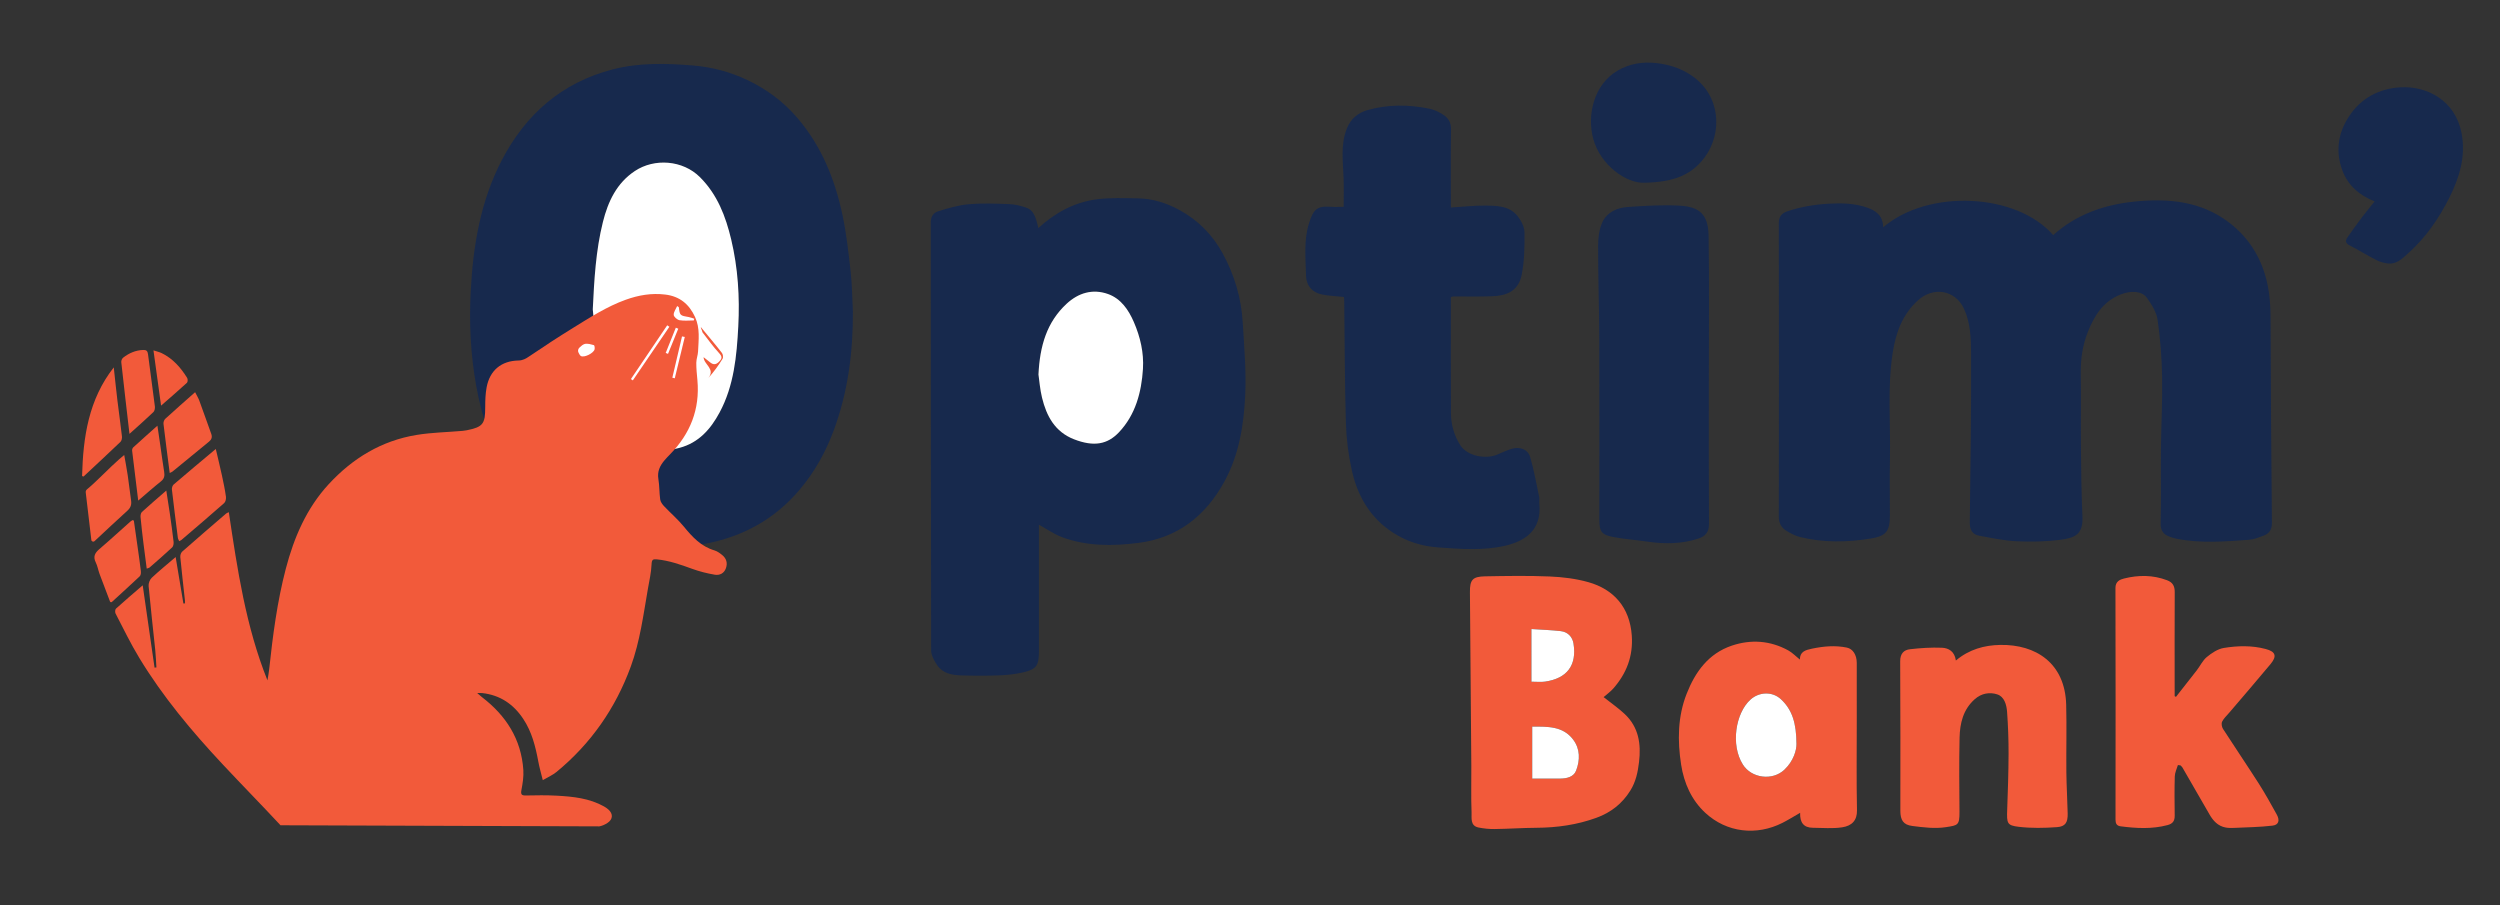
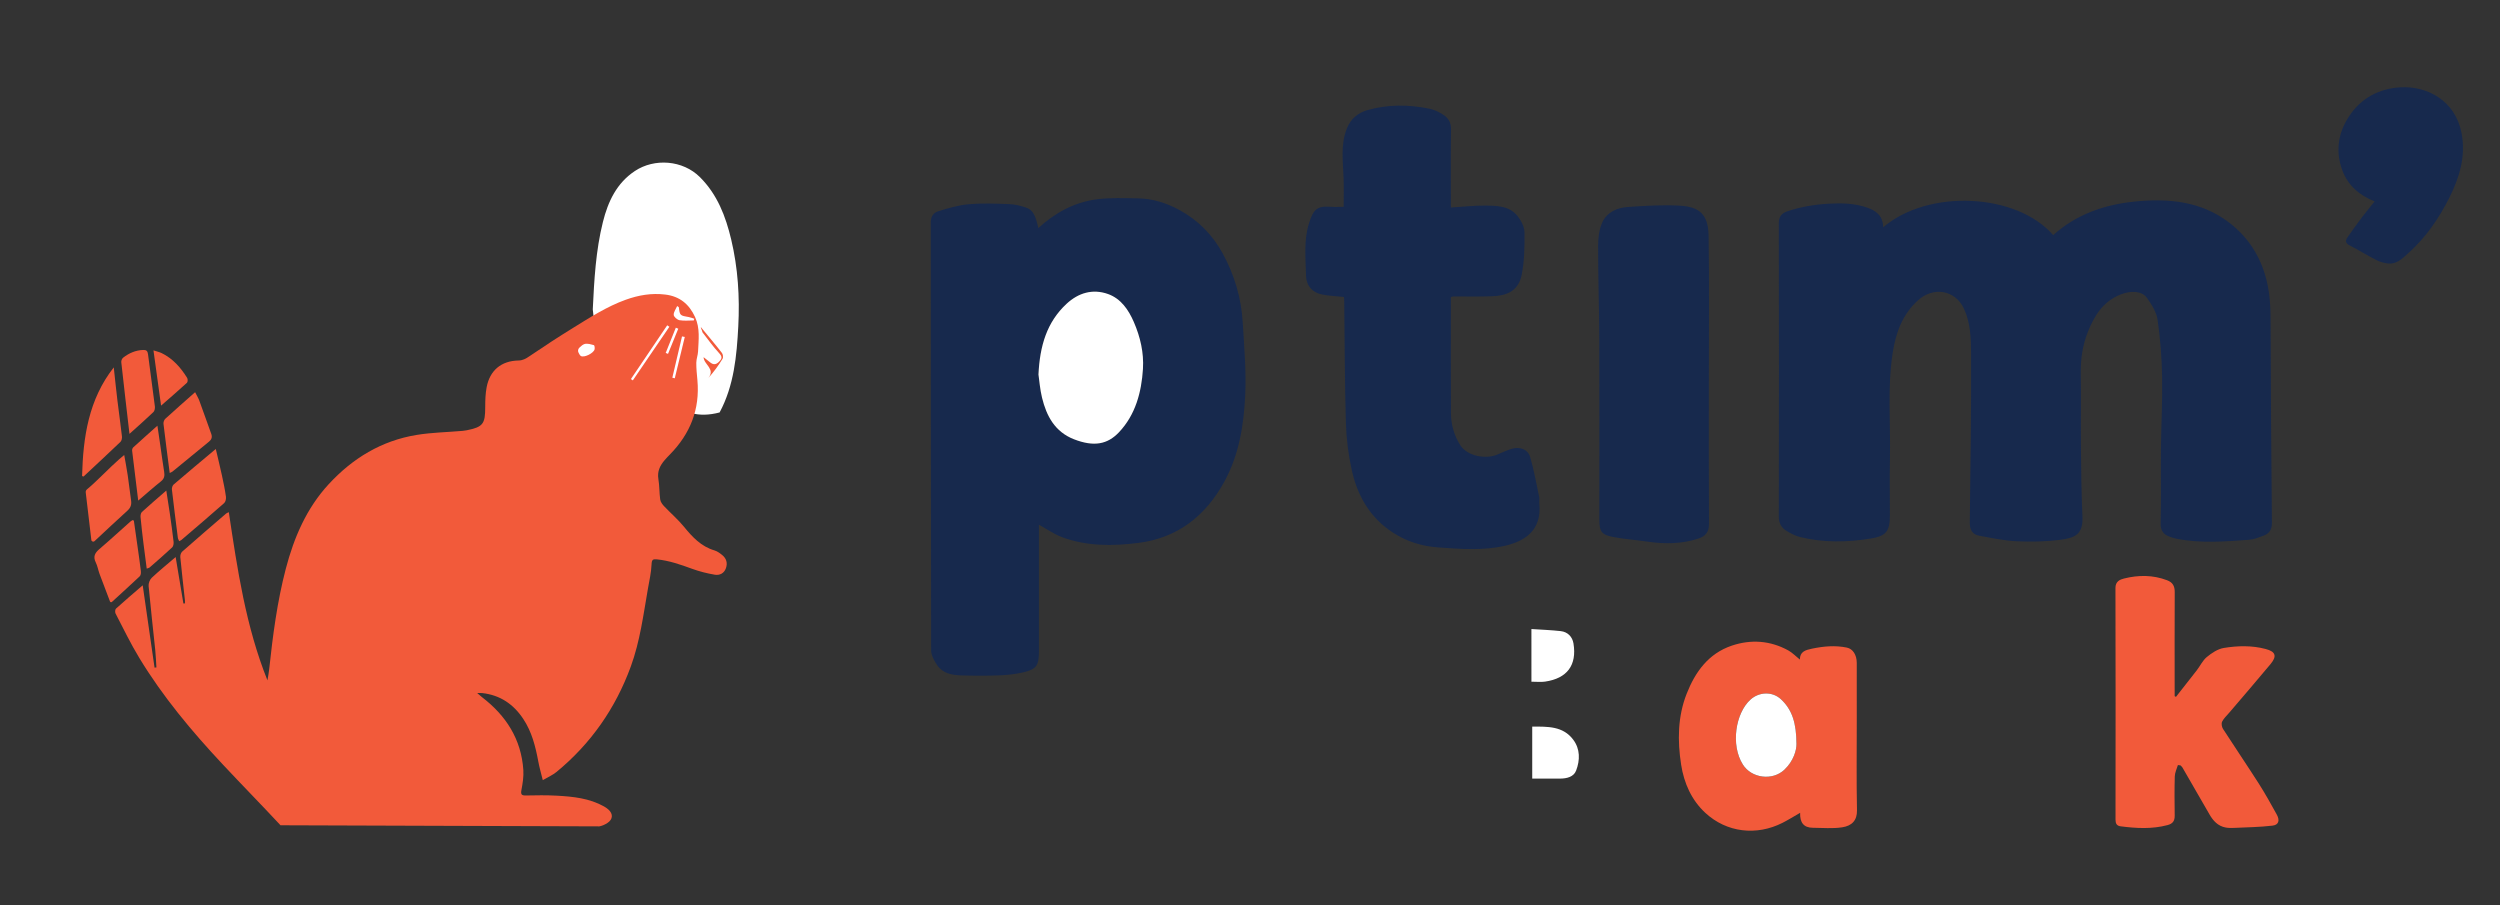
<svg xmlns="http://www.w3.org/2000/svg" id="logo_Optim_x27_Bank_xA0_Image_00000033336747810621428470000015737884059609027745_" x="0px" y="0px" viewBox="0 0 1754 635" style="enable-background:new 0 0 1754 635;" xml:space="preserve">
  <rect x="0" y="0" width="1754" height="635" fill="#333333" stroke="none" />
  <style type="text/css">	.st0{fill:#17294D;}	.st1{fill:#F25A3A;}	.st2{fill:#FFFFFF;}	.st3{fill:#FF3333;}</style>
  <g>
    <path class="st0" d="M1321.23,159.48c31.91-27.24,93.77-23.95,119.29,5.48c16.16-14.58,36-21.39,56.96-23.53  c23.37-2.38,46.59-0.47,66.4,14.66c12.11,9.25,20.46,21.25,25.02,35.82c3.12,9.97,4.08,20.18,4.1,30.65  c0.13,48.1,0.55,96.2,0.96,144.3c0.04,4.38-1.59,7.39-5.61,8.86c-3.35,1.23-6.79,2.73-10.27,2.98  c-17.13,1.23-34.31,2.71-51.38-0.81c-1.43-0.3-2.84-0.74-4.22-1.24c-4.43-1.59-6.69-4.07-6.56-9.47  c0.43-17.32,0.03-34.66,0.2-51.99c0.16-16.94,1.11-33.88,0.81-50.8c-0.24-13.31-1.23-26.69-3.14-39.86  c-0.79-5.48-4.19-10.94-7.54-15.59c-3.6-4.99-11.39-5.17-18.65-2.25c-11.99,4.82-18.14,14.65-22.64,25.87  c-3.84,9.56-5.29,19.53-5.11,29.88c0.29,16.83-0.05,33.66,0.12,50.49c0.16,16.44,0.31,32.89,1.07,49.3  c0.58,12.5-4.86,15.1-15.42,16.48c-10.14,1.32-20.54,1.51-30.77,1.03c-8.76-0.41-17.47-2.29-26.14-3.87  c-4.86-0.89-6.78-4.03-6.71-9.28c0.52-39.43,1.06-78.87,0.91-118.3c-0.04-10.69-0.33-21.75-5.05-31.83  c-6.08-12.98-21.29-15.58-32.11-5.84c-10.86,9.77-15.55,22.53-17.75,36.37c-3.93,24.75-1.5,49.72-2.01,74.59  c-0.27,13.33-0.05,26.66-0.05,39.99c0,11.07-2.57,14.52-13.36,16.26c-16.51,2.66-33.08,3.01-49.45-1  c-3.57-0.88-7.07-2.66-10.18-4.69c-3.26-2.13-4.95-5.28-4.94-9.64c0.12-68.66,0.13-137.32-0.01-205.98  c-0.01-4.78,2.29-7.06,6.13-8.33c9.37-3.12,18.96-4.72,28.89-5.28c9.27-0.53,18.26-0.31,27.03,2.76  C1316.24,147.83,1321.12,151.38,1321.23,159.48z" />
-     <path class="st0" d="M598.38,218.29c0.18,28.69-3.43,56.73-13.45,83.72c-5.56,14.98-13.18,28.75-23.53,41.12  c-17.84,21.33-40.73,33.71-67.64,38.56c-17.58,3.17-35.36,3-53.21,0.43c-14.23-2.05-27.89-5.64-40.68-11.96  c-16.3-8.07-30.01-19.44-40.48-34.5c-13.69-19.71-21.15-41.81-25.34-65.24c-3.9-21.76-4.92-43.74-3.81-65.7  c1.62-32.06,6.82-63.53,21.86-92.42c16.81-32.28,42.22-54.47,77.94-63.66c18.45-4.75,37.24-4.25,56.09-2.7  c13.39,1.1,26.1,4.46,38.15,10.18c13.45,6.38,25.15,14.99,35.01,26.45c17.06,19.82,26.44,43.09,31.77,68.14  c2.79,13.09,4.26,26.49,5.75,39.82C597.84,199.72,597.89,209.03,598.38,218.29z M415.89,217.06c1.34,13.26,2.36,26.56,4.09,39.77  c2.17,16.57,7.26,32.04,18.3,45.19c11.19,13.32,23.99,16.04,38.4,12.22c13.63-3.62,21.97-13.26,28.19-24.86  c10.09-18.8,12-39.64,13.1-60.42c1.08-20.48-0.22-40.92-4.98-60.94c-3.85-16.19-9.65-31.45-21.88-43.68  c-12.14-12.13-32.02-13.4-45.64-4.38c-12.85,8.51-18.9,21.51-22.47,35.77C417.98,175.8,416.89,196.34,415.89,217.06z" />
    <path class="st0" d="M728.92,368.16c0,3.28,0,7.07,0,10.85c0,26,0,52,0,78c0,9.95-1.74,12.59-11.23,14.76  c-5.4,1.23-11.02,1.85-16.56,2.06c-8.99,0.33-18,0.3-26.99,0.02c-6.33-0.2-12.7-1.42-16.56-7.08c-2.11-3.09-4.29-6.99-4.3-10.53  c-0.23-100.16-0.16-200.33-0.25-300.49c0-4.06,2.19-6.6,5.23-7.54c6.96-2.15,14.1-4.29,21.3-4.92c9.43-0.83,18.99-0.44,28.48-0.09  c4,0.15,8.09,1.16,11.91,2.47c4.68,1.61,6.51,5.14,8.54,14.33c11.64-10.62,24.97-17.95,40.37-20.08  c9.67-1.34,19.63-0.92,29.46-0.76c10.3,0.16,20.02,3.21,29.03,8.1c13.18,7.15,23.37,17.45,30.56,30.65  c8.18,15.02,12.95,31.12,13.97,48.15c1.03,17.02,2.56,34.13,1.77,51.1c-0.98,21.09-4.33,42.08-14.8,61.03  c-13.14,23.79-32.56,39.17-60.05,42.69c-18.1,2.31-36.25,2.45-53.68-4.01C739.54,374.79,734.53,371.23,728.92,368.16z   M728.59,262.76c0.64,4.32,1.07,10.42,2.49,16.27c3.13,12.9,9.04,23.93,22.34,29.14c14.2,5.56,23.71,3.52,31.65-4.89  c11.63-12.31,15.79-28.11,16.82-44.47c0.71-11.31-1.87-22.47-6.43-32.94c-3.74-8.59-9.07-16.37-18.13-19.59  c-10.74-3.82-20.76-0.81-29.06,6.9C734.41,226.06,729.54,242.7,728.59,262.76z" />
    <path class="st0" d="M1017.92,145.6c8.98-0.56,16.22-1.41,23.45-1.35c8.51,0.07,17.57-0.07,23.5,7.51  c2.49,3.18,4.69,7.59,4.73,11.46c0.11,9.85-0.09,19.9-1.97,29.51c-2.25,11.51-10.6,14.74-20.57,15.12  c-9.15,0.35-18.33,0.11-27.49,0.14c-0.31,0-0.62,0.16-1.64,0.43c0,1.57,0,3.33,0,5.09c0,25.5-0.1,51,0.06,76.5  c0.05,7.76,2.09,15.04,6.22,21.85c5.24,8.64,18.81,10.42,26.54,6.96c3.26-1.46,6.56-2.92,9.97-3.95c5.63-1.7,11.27,0.38,12.84,5.76  c2.67,9.2,4.35,18.68,6.34,28.07c0.3,1.44-0.09,3.01,0.06,4.49c2.02,19.16-10.62,26.59-23.81,29.66  c-15.65,3.64-31.53,2.35-47.37,1.19c-11.36-0.83-21.84-4.13-31.37-10.28c-16.24-10.47-25.17-26.05-29.11-44.4  c-2.3-10.69-3.71-21.74-4.02-32.67c-0.83-28.42-0.83-56.87-1.17-85.3c-0.01-0.97-0.1-1.93-0.16-3.04  c-5.29-0.56-10.39-0.75-15.35-1.72c-6.97-1.36-11.12-6.26-11.28-13.06c-0.28-12.36-1.72-24.93,2.11-37.01  c3.01-9.51,5.5-12.2,14.96-11.49c2.97,0.22,5.97,0.03,9.33,0.03c0-6.8,0.18-13.37-0.04-19.92c-0.4-11.82-2.29-23.66,2.33-35.19  c2.68-6.69,7.81-10.83,14.15-12.67c14.44-4.19,29.23-4.04,43.9-1.02c3.44,0.71,6.85,2.42,9.8,4.38c3.38,2.24,5.25,5.46,5.19,10.04  C1017.77,108.6,1017.92,126.52,1017.92,145.6z" />
    <path class="st0" d="M1198.92,267.25c0,33.48-0.12,66.95,0.11,100.43c0.04,5.73-2.65,8.62-7.39,10.17  c-11.66,3.81-23.58,3.95-35.62,2.18c-7.93-1.17-15.97-1.75-23.84-3.19c-8.57-1.58-10.09-3.82-10.09-12.3  c0-42.47,0.11-84.94-0.04-127.41c-0.08-21.59-0.84-43.18-0.81-64.77c0.01-5.58,0.75-11.67,3.07-16.63  c3.24-6.92,10.33-10.01,17.7-10.51c12.22-0.83,24.55-1.62,36.75-0.91c13.27,0.77,19.76,5.88,20,21.02  C1199.3,199.29,1198.92,233.27,1198.92,267.25z" />
-     <path class="st1" d="M1125.09,489.1c5.26,4.18,10.43,7.72,14.92,11.97c9.7,9.17,11.44,20.84,9.94,33.55  c-0.84,7.1-2.23,13.81-6.09,20.02c-5.74,9.23-13.71,15.45-23.82,19.12c-13.6,4.95-27.66,6.92-42.09,7.01  c-9.77,0.06-19.54,0.75-29.31,0.88c-3.76,0.05-7.6-0.33-11.29-1.07c-5.97-1.21-4.75-6.65-4.9-10.46  c-0.44-10.81-0.09-21.65-0.17-32.48c-0.3-40.75-0.67-81.5-0.98-122.25c-0.07-8.54,1.85-10.87,10.52-11.03  c15.15-0.28,30.33-0.54,45.47,0.1c9.11,0.38,18.42,1.53,27.17,4c17.54,4.96,29.02,17.5,30.4,37.48c1,14.44-3.65,26.47-12.92,37.05  C1129.9,485.32,1127.3,487.15,1125.09,489.1z M1075.01,546.28c6.79,0,13.19,0.04,19.59-0.01c4.66-0.04,9.5-1.16,11.21-5.64  c2.77-7.26,2.9-15.04-2-21.61c-7.23-9.7-17.96-9.21-28.8-9.25C1075.01,521.69,1075.01,533.09,1075.01,546.28z M1074.44,441.33  c0,12.94,0,24.64,0,36.95c3.65,0,6.65,0.36,9.54-0.06c15.53-2.24,22.45-11.54,19.96-26.79c-0.75-4.63-3.99-8.09-8.94-8.64  C1088.18,442.03,1081.29,441.79,1074.44,441.33z" />
    <path class="st1" d="M1528.02,536.75c-0.77,2.63-2.11,5.25-2.19,7.9c-0.27,9.16-0.19,18.33-0.06,27.49  c0.05,3.68-1.21,5.72-4.96,6.73c-10.94,2.92-21.91,2.3-32.93,0.88c-2.86-0.37-3.64-2.02-3.63-4.8  c0.07-54.16,0.1-108.32-0.04-162.48c-0.01-4.6,3.19-5.89,6.1-6.61c10.08-2.51,20.18-2.53,30.12,1.24c4.05,1.54,5.38,4.17,5.36,8.33  c-0.12,22.5-0.05,45-0.05,67.49c0,1.82,0,3.65,0,5.47c0.31,0.18,0.61,0.35,0.92,0.53c4.86-6.19,9.76-12.36,14.58-18.59  c2.41-3.12,4.15-6.97,7.1-9.39c3.43-2.82,7.64-5.63,11.86-6.33c9.72-1.59,19.66-1.86,29.39,0.72c6.92,1.83,8.11,4.93,3.49,10.51  c-9.58,11.56-19.43,22.89-29.16,34.33c-1.71,2.01-3.77,3.86-4.89,6.17c-0.63,1.3-0.23,3.71,0.62,5.03  c8.27,12.84,16.87,25.48,25.09,38.35c4.51,7.06,8.57,14.41,12.63,21.73c2.3,4.15,1.38,7.31-2.97,7.82  c-8.91,1.05-17.93,1.16-26.91,1.58c-1.98,0.09-4.03,0.1-5.97-0.26c-5.42-1.01-8.76-4.69-11.38-9.26  c-6.29-10.98-12.62-21.92-18.96-32.87c-0.32-0.55-0.87-0.97-1.32-1.44C1529.23,536.95,1528.62,536.85,1528.02,536.75z" />
    <path class="st1" d="M1262.98,570.27c-4.5,2.57-8.34,4.99-12.36,7.03c-18.24,9.25-39.16,6.87-54.16-6.99  c-9.7-8.96-14.97-20.88-16.97-33.77c-2.6-16.77-2.47-33.64,3.85-49.75c6.04-15.4,15.32-28.3,31.74-33.82  c13.44-4.52,26.87-3.57,39.49,3.31c2.92,1.59,5.32,4.15,8.23,6.48c-0.04-5.62,3.97-6.71,8.52-7.66c8.14-1.7,16.24-2.43,24.44-0.74  c4.19,0.87,6.93,5.08,6.94,10.69c0.04,13.82,0.01,27.65,0.01,41.47c0,20.65-0.27,41.31,0.15,61.96  c0.15,7.16-3.64,10.94-10.41,11.97c-6.72,1.02-13.71,0.36-20.59,0.31C1265.53,580.71,1262.71,577.16,1262.98,570.27z   M1260.4,521.96c-0.07-14.74-3.03-24.03-10.88-31.35c-6.02-5.62-15.27-5.26-21.35,0.19c-10.55,9.47-14.03,31.84-5.41,45.57  c6.11,9.73,20.83,11.58,29.17,3.64C1258.37,533.9,1260.47,526.24,1260.4,521.96z" />
-     <path class="st1" d="M1372.24,463.43c9.32-7.88,20.09-10.76,31.12-10.95c25.03-0.45,45.53,12.8,46.28,42.03  c0.41,15.82-0.04,31.65,0.12,47.48c0.1,9.61,0.73,19.2,0.92,28.81c0.12,6.23-1.59,9.1-7.47,9.52c-8.92,0.64-18.02,0.82-26.87-0.23  c-8.25-0.99-8.44-2.45-8.09-12.04c0.47-13.1,0.92-26.2,0.96-39.3c0.03-9.77-0.34-19.55-1.04-29.3c-0.36-4.96-1.9-10.63-6.88-12.27  c-5.25-1.73-11.08-0.81-15.75,3.32c-8.21,7.25-10.49,16.97-10.71,27.14c-0.38,17.32-0.21,34.65-0.06,51.97  c0.08,9.54-1.24,9.4-9.39,10.7c-7.68,1.23-15.87,0.19-23.72-0.81c-6.33-0.8-8.37-4.16-8.37-10.61c0-34.98,0.11-69.97-0.12-104.95  c-0.03-5.35,2.53-7.95,6.93-8.45c7.42-0.85,14.95-1.34,22.4-1.04C1367.18,454.66,1371.38,457.05,1372.24,463.43z" />
    <path class="st0" d="M1666.04,141.32c-10.74-4.3-18.87-11.28-22.76-22.06c-4.75-13.18-2.91-25.94,4.78-37.61  c8.45-12.83,21-19.46,35.93-20.38c18.89-1.17,38.73,9.34,43.05,32.16c3.12,16.47-1.53,31.23-8.69,45.47  c-7.27,14.47-16.43,27.74-28.59,38.63c-4.1,3.67-8.15,8.05-14.45,7.31c-2.7-0.32-5.51-1.07-7.92-2.31  c-6.41-3.29-12.55-7.07-18.94-10.39c-2.86-1.49-3.09-3.27-1.49-5.57c3.26-4.69,6.59-9.34,10.03-13.9  C1659.86,148.88,1662.91,145.23,1666.04,141.32z" />
-     <path class="st0" d="M1153.78,128.21c-12.77,0.6-30.95-12.42-35.94-30.69c-4.62-16.92,0.49-38.44,17.31-48.12  c8.33-4.79,17.34-6.17,26.6-5.18c8.96,0.96,17.53,3.59,25.15,8.83c20.68,14.2,21.56,40.57,9.06,57.39  C1186.97,122.53,1174.68,127.78,1153.78,128.21z" />
-     <path class="st2" d="M415.89,217.06c1-20.72,2.1-41.26,7.12-61.34c3.56-14.25,9.61-27.26,22.47-35.77  c13.62-9.02,33.5-7.75,45.64,4.38c12.24,12.23,18.03,27.5,21.88,43.68c4.76,20.01,6.06,40.46,4.98,60.94  c-1.09,20.78-3,41.62-13.1,60.42c-6.23,11.6-14.56,21.25-28.19,24.86c-14.42,3.82-27.22,1.1-38.4-12.22  c-11.04-13.15-16.13-28.61-18.3-45.19C418.25,243.63,417.22,230.33,415.89,217.06z" />
+     <path class="st2" d="M415.89,217.06c1-20.72,2.1-41.26,7.12-61.34c3.56-14.25,9.61-27.26,22.47-35.77  c13.62-9.02,33.5-7.75,45.64,4.38c12.24,12.23,18.03,27.5,21.88,43.68c4.76,20.01,6.06,40.46,4.98,60.94  c-1.09,20.78-3,41.62-13.1,60.42c-14.42,3.82-27.22,1.1-38.4-12.22  c-11.04-13.15-16.13-28.61-18.3-45.19C418.25,243.63,417.22,230.33,415.89,217.06z" />
    <path class="st2" d="M728.59,262.76c0.95-20.06,5.82-36.7,19.69-49.59c8.3-7.71,18.31-10.71,29.06-6.9  c9.06,3.22,14.4,11,18.13,19.59c4.56,10.48,7.14,21.63,6.43,32.94c-1.03,16.36-5.19,32.16-16.82,44.47  c-7.94,8.41-17.45,10.45-31.65,4.89c-13.29-5.21-19.2-16.24-22.34-29.14C729.66,273.18,729.22,267.08,728.59,262.76z" />
    <path class="st2" d="M1075.01,546.28c0-13.19,0-24.59,0-36.52c10.84,0.05,21.57-0.45,28.8,9.25c4.9,6.57,4.77,14.35,2,21.61  c-1.71,4.49-6.55,5.61-11.21,5.64C1088.2,546.32,1081.8,546.28,1075.01,546.28z" />
    <path class="st2" d="M1074.44,441.33c6.85,0.46,13.74,0.7,20.57,1.46c4.94,0.55,8.18,4.01,8.94,8.64  c2.49,15.25-4.43,24.55-19.96,26.79c-2.89,0.42-5.89,0.06-9.54,0.06C1074.44,465.96,1074.44,454.27,1074.44,441.33z" />
    <path class="st2" d="M1260.4,521.96c0.08,4.28-2.02,11.94-8.46,18.05c-8.35,7.93-23.06,6.08-29.17-3.64  c-8.63-13.73-5.14-36.1,5.41-45.57c6.07-5.45,15.32-5.82,21.35-0.19C1257.37,497.94,1260.33,507.22,1260.4,521.96z" />
  </g>
  <path class="st1" d="M196.81,579.01c-13.43-14.44-27.27-28.51-40.74-42.92c-21.62-23.13-41.9-47.38-58.36-74.52 c-6.09-10.03-11.2-20.66-16.62-31.09c-0.47-0.9-0.38-2.87,0.26-3.45c5.87-5.33,11.93-10.46,18.77-16.38 c2.85,19.85,5.58,38.8,8.3,57.75c0.44-0.04,0.88-0.08,1.32-0.12c-0.27-4.1-0.41-8.21-0.83-12.3c-1.54-14.95-3.27-29.88-4.65-44.84 c-0.17-1.88,0.82-4.46,2.19-5.75c5.15-4.85,10.66-9.31,16.78-14.56c1.9,11.42,3.67,22.01,5.44,32.6c0.36-0.03,0.72-0.07,1.08-0.1 c0-0.72,0.07-1.44-0.01-2.15c-1.09-10.09-2.27-20.18-3.24-30.29c-0.12-1.26,0.4-3.06,1.3-3.85c10.2-9,20.52-17.85,30.82-26.72 c0.35-0.3,0.83-0.44,1.91-0.99c6.01,40.16,11.89,80.02,27.11,118.01c0.41-2.56,0.92-5.11,1.2-7.68 c2.55-23.75,5.61-47.45,11.66-70.59c5.73-21.9,14.53-42.48,30.13-59.39c16.77-18.17,37.07-30.52,61.7-34.54 c10.64-1.74,21.53-1.9,32.3-2.85c0.9-0.08,1.79-0.21,2.68-0.38c11.58-2.33,13.11-4.43,13.11-16.29c0-4.63,0.14-9.33,0.98-13.86 c2.22-11.88,10.28-18.61,22.34-18.83c3.05-0.06,5.13-1.25,7.56-2.9c10.12-6.88,20.38-13.58,30.79-20 c11.87-7.33,23.61-14.94,36.88-19.72c9.02-3.25,18.18-4.82,27.77-3.65c10.04,1.22,16.7,6.62,20.9,15.76 c3.63,7.9,2.46,16.03,2.11,24.15c-0.12,2.67-1.22,5.3-1.24,7.96c-0.03,4.07,0.41,8.16,0.78,12.22c1.83,20.37-5.01,37.52-19.17,51.99 c-1.29,1.31-2.56,2.64-3.76,4.03c-3.32,3.84-5.36,7.98-4.44,13.4c0.79,4.69,0.6,9.54,1.26,14.26c0.23,1.66,1.46,3.37,2.67,4.66 c4.61,4.89,9.78,9.3,14.01,14.48c5.92,7.23,12.03,13.85,21.39,16.6c1.93,0.57,3.73,1.88,5.34,3.17c2.96,2.37,3.99,5.53,2.75,9.2 c-1.26,3.74-4.42,5.26-7.84,4.68c-5.39-0.91-10.79-2.27-15.92-4.14c-8.08-2.95-16.12-5.79-24.76-6.63 c-2.81-0.27-3.55,0.25-3.69,3.46c-0.24,5.71-1.55,11.38-2.54,17.04c-3.22,18.44-5.58,37.08-12.07,54.79 c-10.73,29.29-27.98,54.03-52.09,73.87c-2.58,2.12-5.78,3.48-9.62,5.75c-1.2-4.89-2.39-8.94-3.15-13.06 c-1.95-10.54-4.53-20.84-10.56-29.92c-6.88-10.38-16.31-16.75-28.85-18.13c-0.78-0.09-1.59-0.01-3.49-0.01 c1.67,1.42,2.51,2.21,3.42,2.91c16.88,12.92,27.5,29.47,28.98,51.03c0.32,4.68-0.47,9.51-1.35,14.16c-0.56,2.98,0.09,3.83,3.09,3.77 c7.28-0.15,14.57-0.27,21.84,0.14c11.4,0.63,22.76,1.8,33.03,7.55c1.06,0.59,2.1,1.3,3,2.1c3.49,3.11,3.33,6.87-0.59,9.48 c-1.69,1.13-3.71,2.04-5.7,2.4" />
  <path class="st3" d="M405.74,244.58c-0.53,0.48-0.67,1.25-0.34,1.88c0.83,1.58,1.31,2.89,2.23,3.35c2.42,1.23,8.86-2.07,9.55-4.7 c0.24-0.93-0.03-2.85-0.44-2.97c-2.12-0.58-4.53-1.36-6.52-0.85C408.63,241.73,407.3,243.19,405.74,244.58z" />
  <path class="st3" d="M442.62,265.96c0.46,0.31,0.92,0.63,1.38,0.94c8.55-12.55,17.1-25.09,25.65-37.64 c-0.51-0.35-1.03-0.7-1.54-1.05C459.61,240.8,451.12,253.38,442.62,265.96z" />
  <path class="st3" d="M486.78,224.84c0.11-0.42,0.21-0.83,0.32-1.25c-1.24-0.38-2.45-0.91-3.71-1.13c-6.36-1.1-6.37-1.07-7.12-6.93 c-0.01-0.08-0.18-0.14-1.2-0.84c-0.93,2.18-2.56,4.28-2.4,6.24c0.11,1.4,2.46,3.44,4.07,3.73 C479.99,225.25,483.42,224.84,486.78,224.84z" />
  <path class="st3" d="M480.47,236.4l-1.99-0.4c-2.27,9.67-4.53,19.34-6.8,29c0.58,0.14,1.17,0.28,1.75,0.42 C475.78,255.75,478.13,246.08,480.47,236.4z" />
  <path class="st3" d="M467.04,247.62c0.55,0.22,1.1,0.45,1.65,0.67c2.4-5.9,4.8-11.79,7.2-17.69c-0.58-0.24-1.16-0.47-1.75-0.71 C471.77,235.8,469.4,241.71,467.04,247.62z" />
  <path class="st1" d="M151.4,314.99c1.6,6.85,3.04,12.74,4.33,18.67c1.06,4.9,2.09,9.82,2.79,14.79c0.21,1.45-0.24,3.63-1.24,4.51 c-9.92,8.76-20.01,17.32-30.06,25.92c-0.35,0.3-0.84,0.43-1.52,0.78c-0.36-0.88-0.83-1.6-0.92-2.36 c-1.44-11.29-2.88-22.57-4.17-33.88c-0.13-1.13,0.42-2.8,1.25-3.52C131.33,331.77,140.92,323.78,151.4,314.99z" />
  <path class="st1" d="M60.15,345.49c-0.09-0.81,0.22-1.61,0.85-2.13c6.84-5.65,16.26-15.63,22.6-21.13c1-0.87,2.02-1.71,3.55-3.01 c0.91,5.21,1.81,9.82,2.49,14.46c0.86,5.81,1.47,11.65,2.33,17.46c0.44,2.93-0.31,5.09-2.57,7.14 c-7.77,7.04-15.41,14.23-23.08,21.38c-0.8,0.75-2.12,0.27-2.24-0.82L60.15,345.49z" />
  <path class="st1" d="M57.59,333.99c0.72-27.27,4.54-53.67,22.23-76.23c0.85,7.73,1.63,15.48,2.56,23.2 c1.01,8.38,2.22,16.74,3.17,25.13c0.15,1.28-0.19,3.12-1.03,3.93c-8.56,8.2-17.27,16.24-25.93,24.33" />
  <path class="st1" d="M119.07,331.85c-1.53-11.87-3.03-23.14-4.36-34.43c-0.14-1.15,0.39-2.8,1.22-3.56 c6.76-6.19,13.66-12.22,20.96-18.69c1.13,2.24,2.27,4.08,3,6.06c2.84,7.69,5.51,15.43,8.31,23.13c0.83,2.28,0.3,3.98-1.56,5.49 c-8.54,6.96-17.04,13.97-25.56,20.95C120.65,331.16,120.07,331.34,119.07,331.85z" />
  <path class="st1" d="M67.2,394.63c-2.05-4.1-0.63-6.7,2.55-9.42c7.35-6.27,14.45-12.82,21.67-19.23c0.36-0.33,0.78-0.59,1.29-0.92 c0.51-0.32,1.18-0.01,1.26,0.59c0.86,6.07,1.68,11.8,2.49,17.53c0.82,5.81,1.68,11.61,2.36,17.43c0.14,1.2,0.02,2.94-0.73,3.65 c-6.19,5.88-12.52,11.6-19.58,18.06c-0.43,0.39-1.13,0.23-1.34-0.32c-2.62-6.87-5.02-13.1-7.34-19.37 C68.87,400,68.44,397.12,67.2,394.63" />
  <path class="st1" d="M90.83,304.41c-2.02-17.51-3.95-33.9-5.74-50.3c-0.11-1.01,0.5-2.53,1.29-3.15c4.13-3.23,8.78-5.26,14.14-5.43 c2.1-0.07,3.03,0.68,3.31,2.87c1.55,12.25,3.3,24.47,4.83,36.72c0.16,1.29-0.17,3.17-1.03,3.99 C102.45,294.08,97.03,298.82,90.83,304.41z" />
  <path class="st1" d="M102.94,398.94c-0.8-6.16-1.57-11.82-2.26-17.49c-0.75-6.2-1.5-12.39-2.07-18.61c-0.11-1.19,0.17-2.9,0.95-3.62 c5.39-4.94,10.96-9.68,17.11-15.05c0.91,5.89,1.73,10.89,2.45,15.91c0.95,6.66,1.9,13.32,2.66,20.01c0.15,1.29-0.13,3.15-0.97,3.94 c-5.18,4.86-10.56,9.49-15.9,14.16C104.57,398.49,104.03,398.54,102.94,398.94z" />
  <path class="st1" d="M96.97,351.22c-1.54-12.47-2.95-23.74-4.27-35.01c-0.09-0.75,0.24-1.83,0.78-2.32 c5.29-4.85,10.67-9.61,16.96-15.23c0.78,5.31,1.42,9.56,2.03,13.81c0.89,6.17,1.69,12.36,2.7,18.51c0.46,2.76,0.15,4.86-2.26,6.76 C107.77,341.83,102.86,346.21,96.97,351.22z" />
  <path class="st1" d="M113.01,284.58c-1.83-13.26-3.52-25.53-5.34-38.77c2.32,0.77,4.15,1.15,5.77,1.94 c7.85,3.84,13.38,10.14,17.88,17.41c0.51,0.82,0.45,2.83-0.16,3.39C125.51,273.75,119.67,278.75,113.01,284.58z" />
  <path class="st1" d="M491.79,229.57c4.22,5.21,10.67,12.72,14.72,18.06c0.73,0.96,1.05,3.11,0.47,4.05 c-2.87,4.7-6.1,9.18-9.99,13.52c5.11-6.43-3.17-9.35-3.36-14.61c1.77,1.4,3.26,2.6,4.76,3.76c2.18,1.68,3.96,1.57,6.05-0.54 c2.32-2.33,2.34-3.64-0.02-6.18c-4.11-4.42-7.62-9.4-11.34-14.18c-0.19-0.25-0.35-0.53-0.38-0.84 C492.62,231.84,491.42,229.84,491.79,229.57z" />
  <path class="st2" d="M405.85,247.36c-0.58-1.16-0.32-2.57,0.63-3.45c1.25-1.16,2.4-2.24,3.73-2.59c1.99-0.52,4.4,0.26,6.52,0.85 c0.41,0.11,0.68,2.03,0.44,2.97c-0.69,2.63-7.13,5.93-9.55,4.7C406.9,249.45,406.44,248.52,405.85,247.36z" />
  <path class="st2" d="M442.62,265.96c8.5-12.58,16.99-25.17,25.49-37.75c0.51,0.35,1.03,0.7,1.54,1.05 c-8.55,12.55-17.1,25.09-25.65,37.64C443.54,266.59,443.08,266.28,442.62,265.96z" />
  <path class="st2" d="M486.78,224.84c-3.36,0-6.79,0.41-10.04-0.17c-1.61-0.29-3.97-2.33-4.07-3.73c-0.15-1.96,1.48-4.06,2.4-6.24 c1.01,0.71,1.19,0.76,1.2,0.84c0.75,5.86,0.76,5.83,7.12,6.93c1.27,0.22,2.48,0.74,3.71,1.13 C487,224.01,486.89,224.43,486.78,224.84z" />
  <path class="st2" d="M480.47,236.4c-2.34,9.67-4.69,19.35-7.03,29.02c-0.58-0.14-1.17-0.28-1.75-0.42c2.27-9.67,4.53-19.34,6.8-29 C479.15,236.13,479.81,236.27,480.47,236.4z" />
  <path class="st2" d="M467.04,247.62c2.37-5.91,4.73-11.82,7.1-17.73c0.58,0.24,1.16,0.47,1.75,0.71c-2.4,5.9-4.8,11.79-7.2,17.69 C468.14,248.06,467.59,247.84,467.04,247.62z" />
</svg>